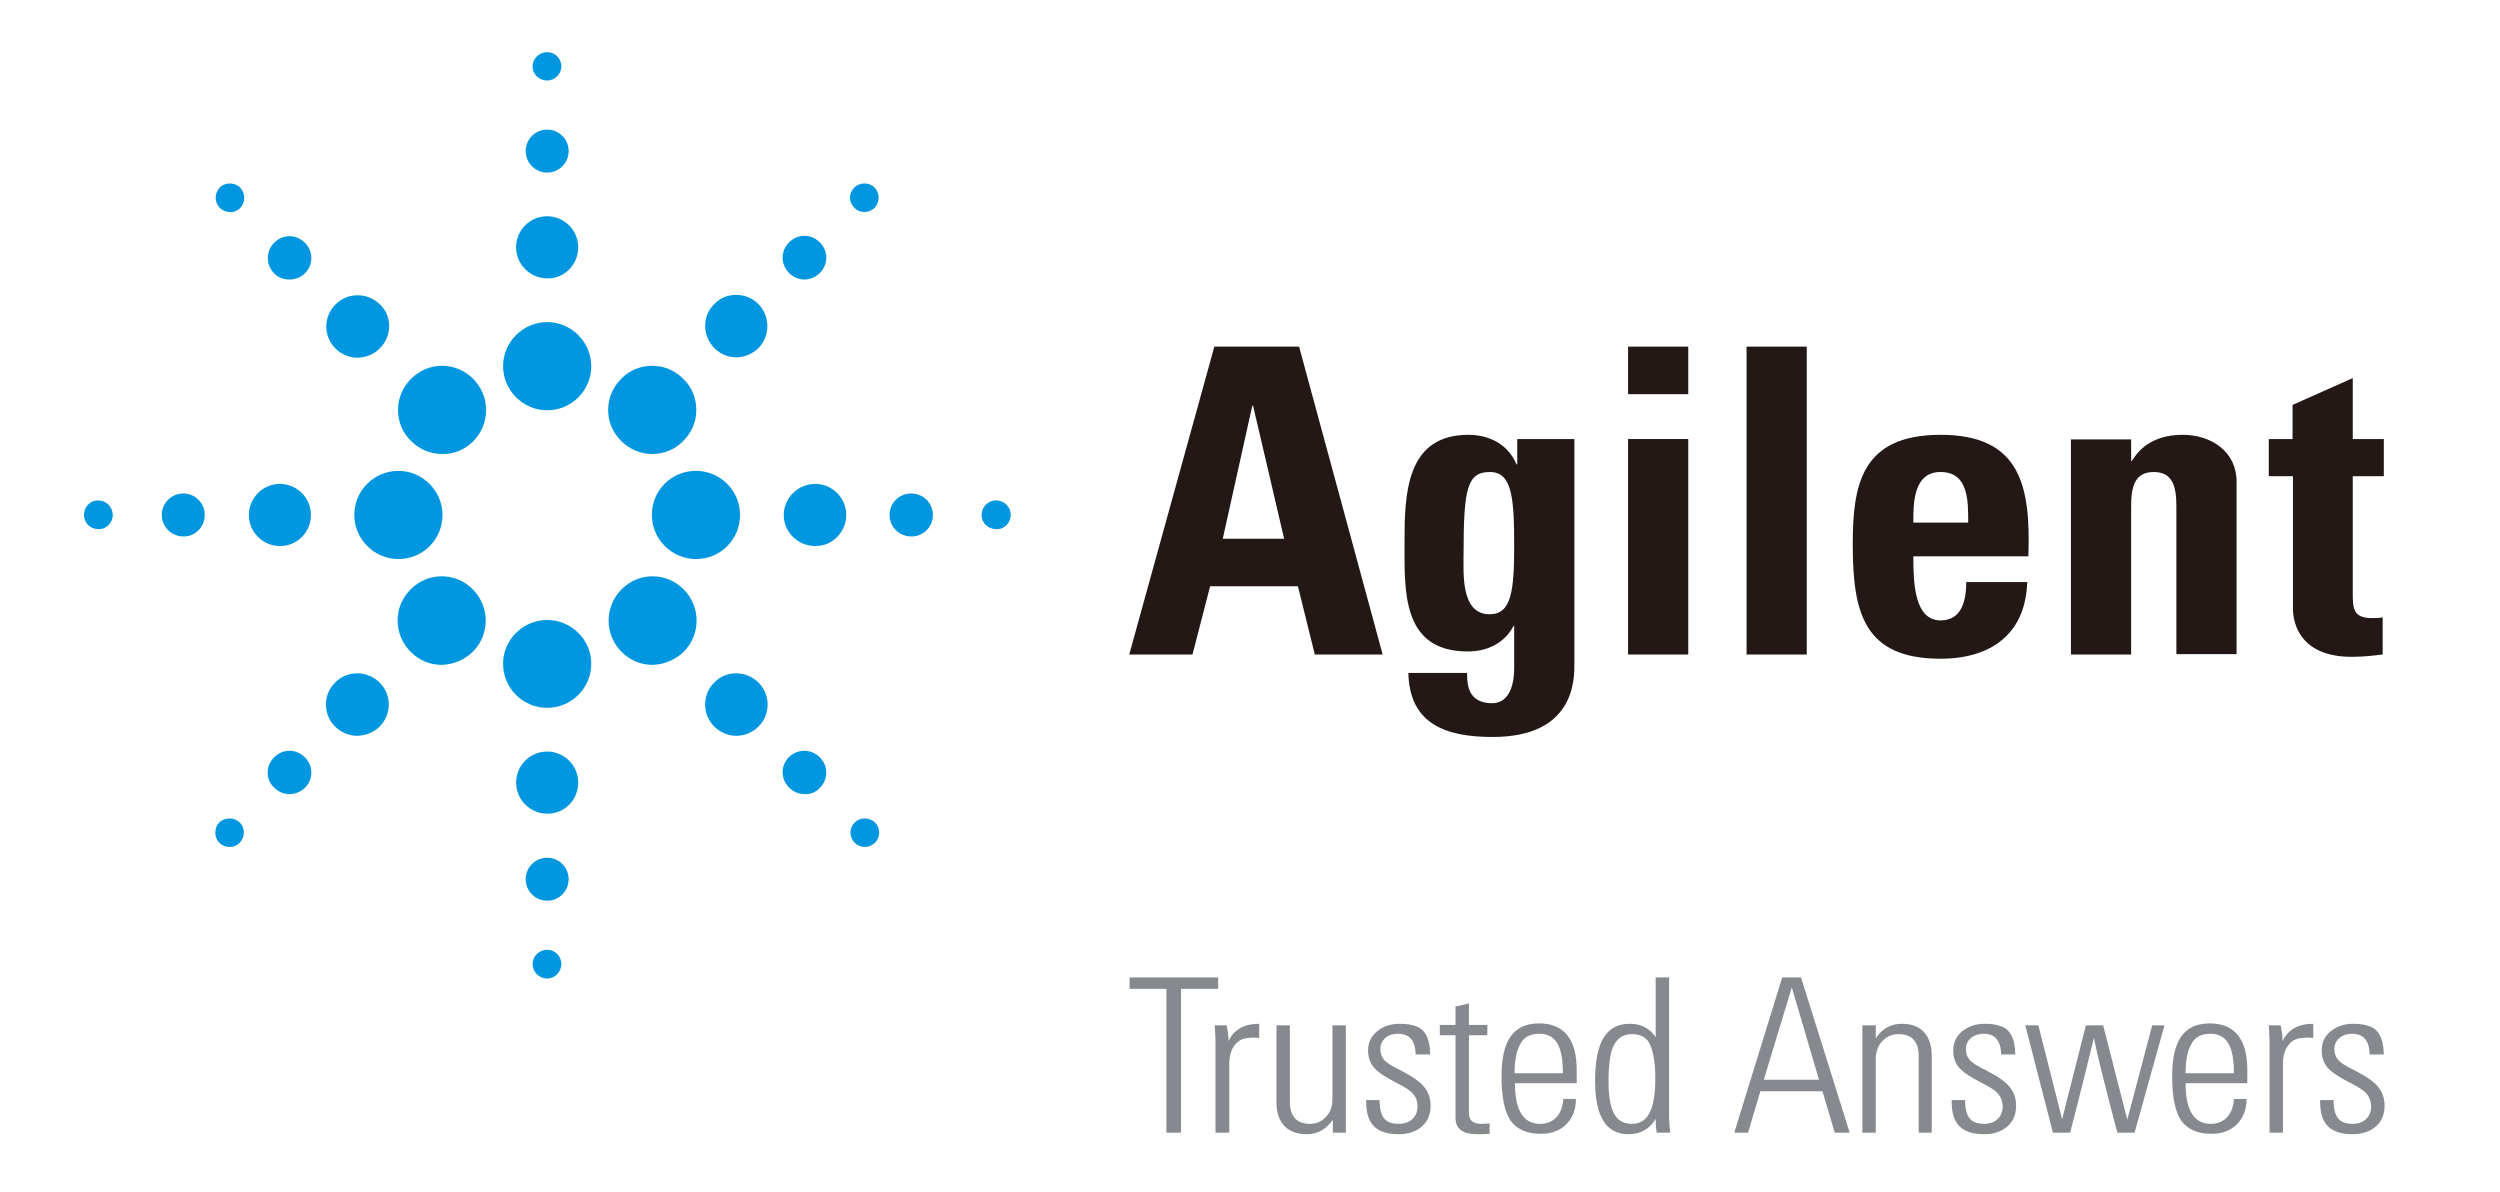
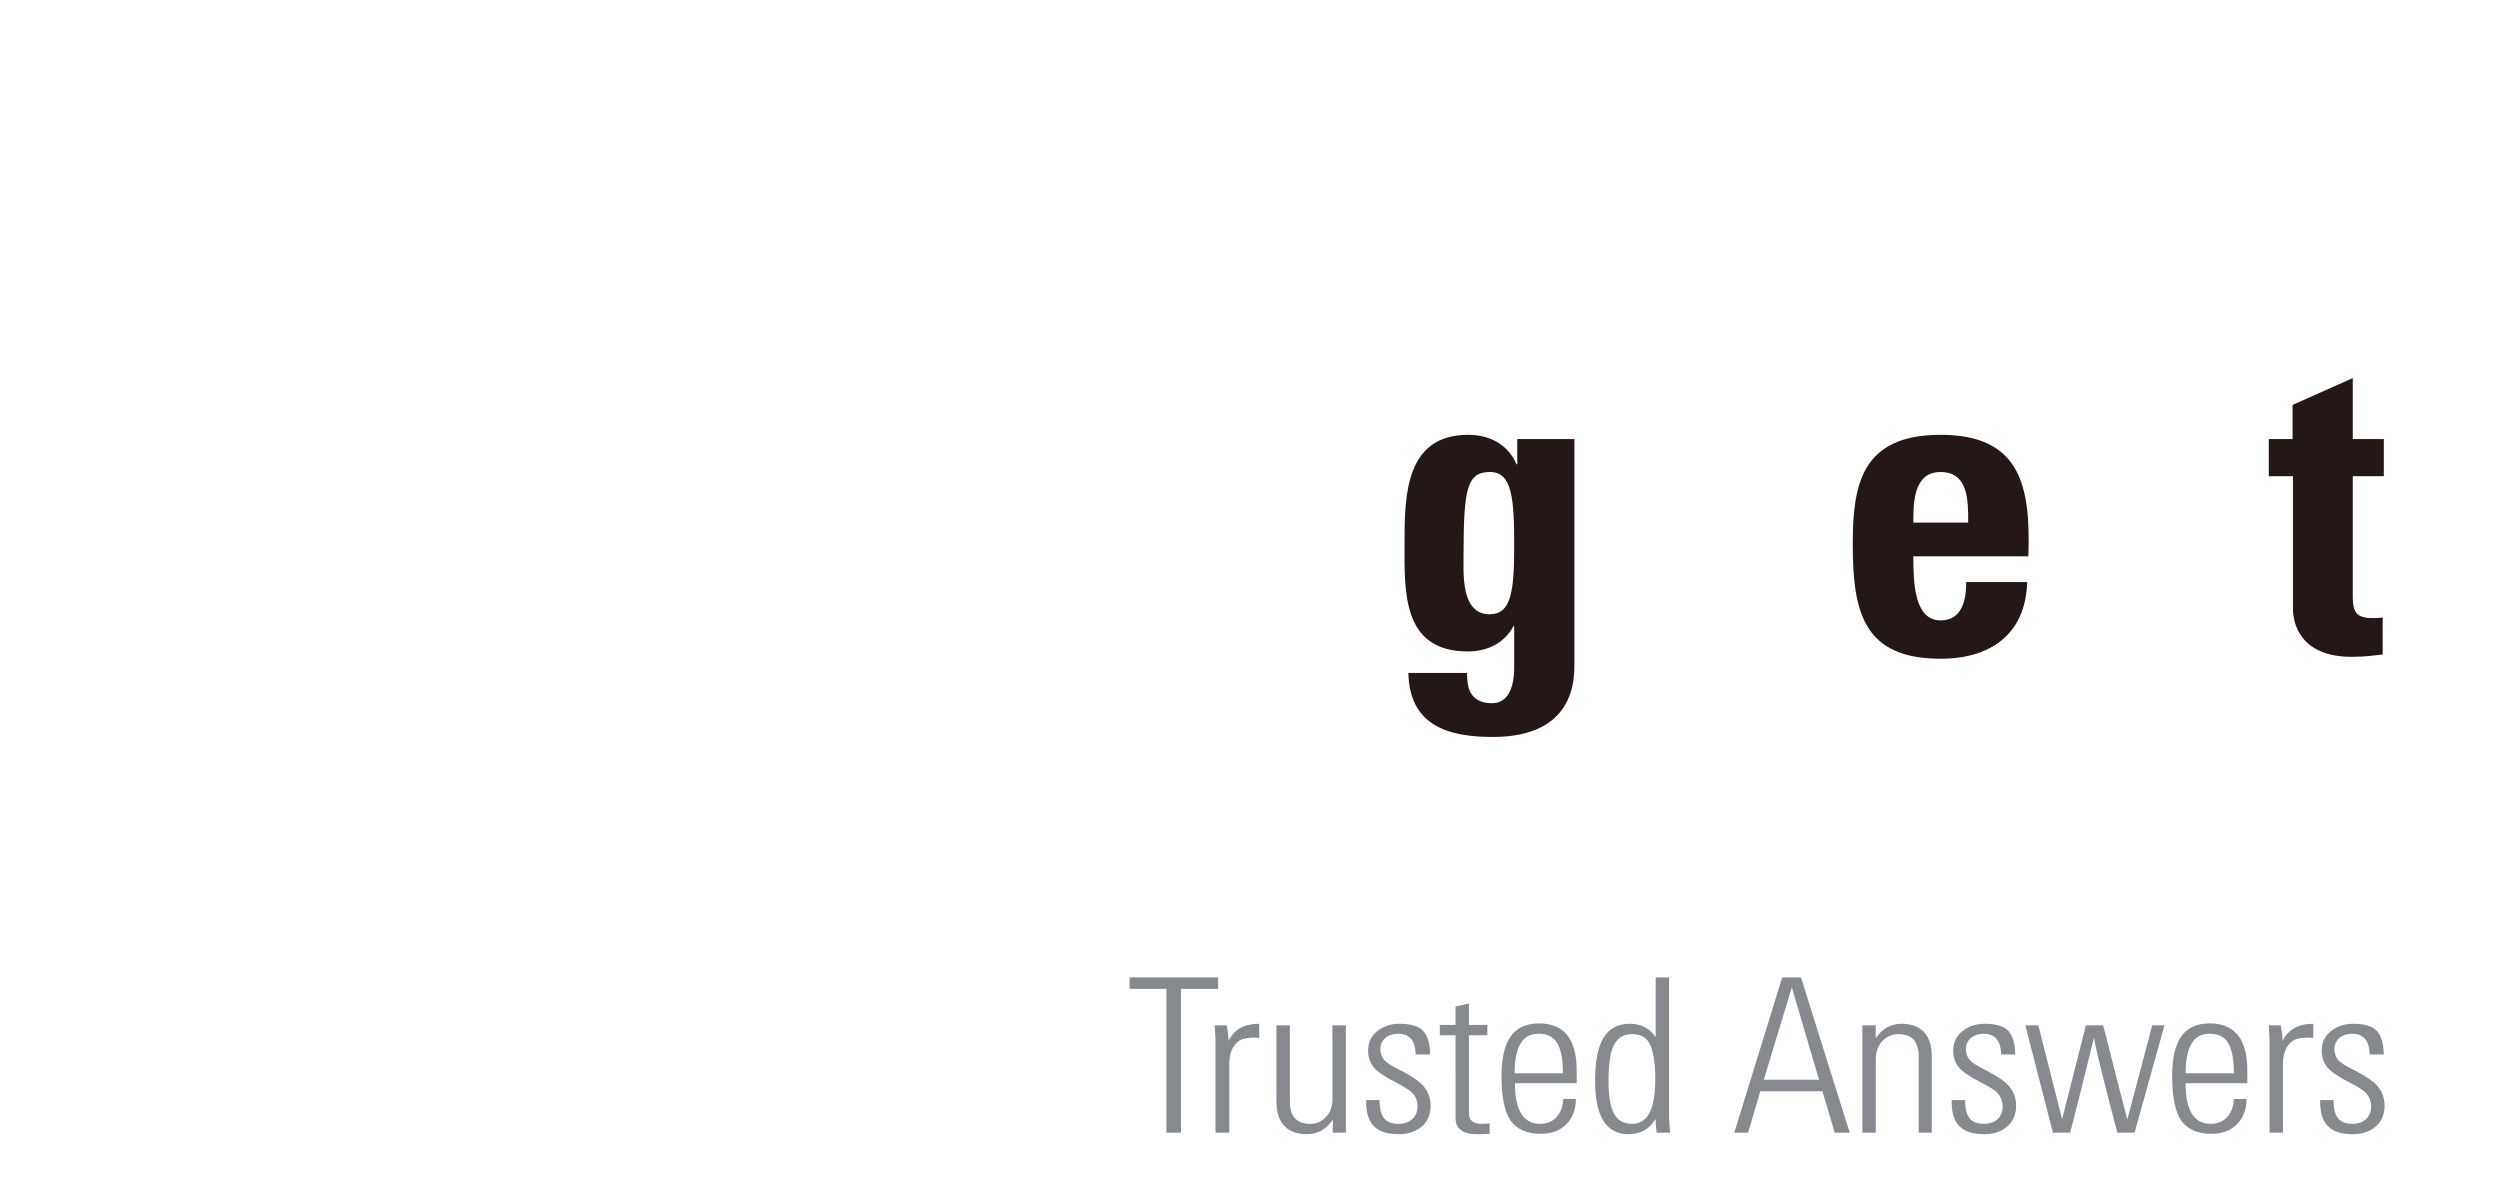
<svg xmlns="http://www.w3.org/2000/svg" version="1.1" id="layer" x="0px" y="0px" viewBox="0 0 652 311" style="enable-background:new 0 0 652 311;" xml:space="preserve">
  <style type="text/css">
	.st0{fill:#231815;}
	.st1{fill:#0097E0;}
	.st2{fill:#86898E;}
</style>
-   <path class="st0" d="M334.9,140.5h-16l7.7-34.7h0.2L334.9,140.5z M311,170.7l4.6-17.8h22.9l4.4,17.8h17.7l-21.8-80.3h-22.1  l-22.2,80.3H311z" />
  <g>
    <path class="st0" d="M381.7,144.3c0-17.1,1-21.2,6.9-21.2c5.8,0,6.3,7,6.3,19.3c0,11.9-0.8,17.8-6.4,17.8   C380.9,160.2,381.7,149.5,381.7,144.3 M395.7,114.5v6.6h-0.2c-2.2-5.2-7-7.7-12.6-7.7c-16.3,0-16.6,15.7-16.6,28   c0,12.7-0.8,28.5,16.5,28.5c5.1,0,9.6-2.2,11.9-6.6h0.2v10.8c0,5.7-1.9,9.3-5.8,9.3c-2.4,0-4.2-0.8-5.2-2.2c-1-1.3-1.3-3.3-1.3-5.7   h-15.3c0.3,13.7,10.3,16.7,22,16.7c21.6,0,21.3-15.3,21.3-19.2v-58.5L395.7,114.5L395.7,114.5z" />
-     <path class="st0" d="M440.3,170.7h-15.7v-28.1v-28.1h15.7v28.1V170.7z M440.3,90.4v6.2v6.2h-15.7v-6.2v-6.2H440.3z" />
-     <polygon class="st0" points="471.2,90.4 471.2,130.5 471.2,170.7 455.5,170.7 455.5,130.5 455.5,90.4  " />
    <path class="st0" d="M499,136.3c0-4.8-0.1-13.2,7.1-13.2c7.4,0,7.2,7.8,7.2,13.2H499z M529,145.1c0.6-18-1.8-31.7-22.9-31.7   c-20.7,0-22.9,13.1-22.9,28.5c0,17.6,2.7,29.9,22.9,29.9c7.3,0,12.9-2,16.6-5.4c3.8-3.4,5.8-8.4,6-14.6h-15.9c0,4.7-1.1,10-6.7,10   c-6.9,0-7.1-10-7.1-16.7H529z" />
-     <path class="st0" d="M555.8,120.2h0.2c1.6-2.6,3.5-4.2,5.6-5.2c2.2-1.1,4.8-1.6,7.7-1.6c7.4,0,14,4.4,14,12.2v45h-15.7V132   c0-5-0.9-8.9-5.9-8.9s-5.9,3.9-5.9,8.9v38.7h-15.7v-56.1h15.7L555.8,120.2L555.8,120.2z" />
  </g>
  <g>
    <path class="st0" d="M591.6,114.5h6.3v-8.9l15.7-7v15.9h8.1v9.7h-8.1v30c0,4.2-0.1,7,5,7c1,0,2,0,2.8-0.2v9.7   c-2.1,0.2-4.3,0.6-8.1,0.6c-13.6,0-15.3-9-15.3-12.5v-34.6h-6.3v-9.7H591.6z" />
-     <path class="st1" d="M142.7,107c-6.3,0-11.5-5.2-11.5-11.5S136.4,84,142.7,84s11.5,5.2,11.5,11.5C154.2,101.9,149,107,142.7,107    M150.8,64.5c0-4.5-3.7-8.1-8.1-8.1c-4.5,0-8.1,3.6-8.1,8.1s3.7,8.1,8.1,8.1C147.2,72.7,150.8,69,150.8,64.5 M148.3,39.4   c0-3.1-2.5-5.6-5.6-5.6c-3.1,0-5.6,2.5-5.6,5.6s2.5,5.6,5.6,5.6C145.8,45,148.3,42.5,148.3,39.4 M146.4,17.3c0-2.1-1.7-3.7-3.7-3.7   c-2.1,0-3.8,1.7-3.8,3.7c0,2.1,1.7,3.7,3.8,3.7C144.7,21,146.4,19.3,146.4,17.3 M193,134.3c0-6.3-5.1-11.5-11.5-11.5   s-11.5,5.1-11.5,11.5c0,6.3,5.2,11.5,11.5,11.5C187.9,145.8,193,140.7,193,134.3 M220.7,134.3c0-4.5-3.7-8.1-8.1-8.1   c-4.5,0-8.2,3.7-8.2,8.1c0,4.5,3.7,8.1,8.2,8.1C217,142.5,220.7,138.8,220.7,134.3 M243.3,134.3c0-3.1-2.5-5.6-5.7-5.6   c-3.1,0-5.6,2.5-5.6,5.6c0,3.1,2.5,5.6,5.6,5.6C240.8,140,243.3,137.4,243.3,134.3 M263.6,134.3c0-2.1-1.7-3.8-3.8-3.8   c-2.1,0-3.8,1.7-3.8,3.8c0,2.1,1.7,3.7,3.8,3.7C261.9,138.1,263.6,136.4,263.6,134.3 M154.2,173.1c0-6.3-5.2-11.4-11.5-11.4   s-11.5,5.1-11.5,11.4c0,6.4,5.2,11.5,11.5,11.5S154.2,179.5,154.2,173.1 M150.8,204.1c0-4.5-3.7-8.1-8.1-8.1   c-4.5,0-8.1,3.7-8.1,8.1c0,4.5,3.7,8.1,8.1,8.1C147.2,212.3,150.8,208.6,150.8,204.1 M148.3,229.3c0-3.1-2.5-5.6-5.6-5.6   c-3.1,0-5.6,2.5-5.6,5.6s2.5,5.6,5.6,5.6C145.8,234.9,148.3,232.4,148.3,229.3 M146.4,251.4c0-2.1-1.7-3.7-3.7-3.7   c-2.1,0-3.8,1.7-3.8,3.7c0,2.1,1.7,3.8,3.8,3.8C144.7,255.2,146.4,253.5,146.4,251.4 M115.4,134.3c0-6.3-5.2-11.5-11.5-11.5   s-11.5,5.1-11.5,11.5c0,6.3,5.2,11.5,11.5,11.5C110.3,145.8,115.4,140.7,115.4,134.3 M81.1,134.3c0-4.5-3.7-8.1-8.1-8.1   c-4.5,0-8.1,3.7-8.1,8.1c0,4.5,3.7,8.1,8.1,8.1C77.4,142.5,81.1,138.8,81.1,134.3 M53.4,134.3c0-3.1-2.5-5.6-5.6-5.6   s-5.6,2.5-5.6,5.6c0,3.1,2.5,5.6,5.6,5.6C50.9,140,53.4,137.4,53.4,134.3 M29.4,134.3c0-2.1-1.7-3.8-3.8-3.8   c-2.1,0-3.7,1.7-3.7,3.8c0,2.1,1.7,3.7,3.7,3.7C27.7,138.1,29.4,136.4,29.4,134.3 M178.2,115c2.2-2.2,3.4-5,3.4-8.1s-1.2-6-3.4-8.1   c-2.2-2.2-5-3.4-8.1-3.4c-3.1,0-6,1.2-8.1,3.4c-2.2,2.2-3.4,5.1-3.4,8.1c0,3.1,1.2,5.9,3.4,8.1c2.2,2.2,5.1,3.4,8.1,3.4   C173.2,118.4,176.1,117.2,178.2,115 M197.8,90.8c3.1-3.2,3.1-8.3,0-11.5c-1.5-1.5-3.6-2.4-5.8-2.4s-4.2,0.8-5.7,2.4   c-1.6,1.5-2.4,3.6-2.4,5.7c0,2.2,0.9,4.2,2.4,5.8c1.5,1.5,3.6,2.4,5.7,2.4S196.2,92.3,197.8,90.8 M213.8,71.2   c1.1-1.1,1.7-2.5,1.7-4s-0.6-2.9-1.7-4c-1.1-1.1-2.5-1.7-4-1.7s-2.9,0.6-4,1.7c-1.1,1.1-1.7,2.5-1.7,4s0.6,2.9,1.7,4   c1.1,1.1,2.5,1.7,4,1.7S212.7,72.3,213.8,71.2 M228.1,54.2c1.4-1.5,1.4-3.8,0-5.3c-1.4-1.4-3.9-1.4-5.3,0c-1.5,1.5-1.5,3.8,0,5.3   c0.7,0.7,1.7,1.1,2.6,1.1C226.4,55.3,227.4,54.9,228.1,54.2 M178.3,170c4.5-4.5,4.5-11.8,0-16.3c-2.2-2.2-5.1-3.4-8.1-3.4   c-3.1,0-5.9,1.2-8.1,3.4c-4.5,4.5-4.5,11.8,0,16.3c2.2,2.2,5,3.4,8.1,3.4C173.2,173.3,176.1,172.1,178.3,170 M197.8,189.5   c3.2-3.2,3.2-8.3,0-11.5c-1.5-1.5-3.6-2.4-5.8-2.4s-4.2,0.8-5.7,2.4c-1.6,1.5-2.4,3.6-2.4,5.7c0,2.2,0.8,4.2,2.4,5.8   c1.5,1.5,3.6,2.4,5.7,2.4C194.2,191.9,196.3,191,197.8,189.5 M213.8,205.5c1.1-1.1,1.7-2.5,1.7-4s-0.6-2.9-1.7-4   c-1.1-1.1-2.5-1.7-4-1.7s-2.9,0.6-4,1.6c-1.1,1.1-1.7,2.5-1.7,4s0.6,2.9,1.7,4c1.1,1.1,2.5,1.7,4,1.7   C211.3,207.2,212.8,206.6,213.8,205.5 M228.2,219.8c0.7-0.7,1.1-1.7,1.1-2.7s-0.4-1.9-1.1-2.6c-1.5-1.4-3.9-1.4-5.3,0   c-0.7,0.7-1.1,1.6-1.1,2.6s0.4,2,1.1,2.7s1.7,1.1,2.6,1.1C226.5,220.9,227.4,220.5,228.2,219.8 M123.3,170c4.5-4.5,4.5-11.8,0-16.3   c-2.2-2.2-5-3.4-8.1-3.4c-3.1,0-5.9,1.2-8.1,3.4c-2.2,2.2-3.4,5-3.4,8.1s1.2,6,3.4,8.2s5,3.4,8.1,3.4   C118.3,173.3,121.1,172.1,123.3,170 M99,189.5c1.5-1.5,2.4-3.6,2.4-5.8c0-2.2-0.9-4.2-2.4-5.7s-3.6-2.4-5.8-2.4   c-2.2,0-4.2,0.8-5.8,2.4c-3.2,3.2-3.2,8.3,0,11.5c1.5,1.5,3.6,2.4,5.8,2.4C95.5,191.8,97.5,191,99,189.5 M79.5,205.5   c1.1-1.1,1.7-2.5,1.7-4s-0.6-2.9-1.7-4s-2.5-1.7-4-1.7s-2.9,0.6-4,1.7s-1.7,2.5-1.7,4s0.6,2.9,1.7,3.9c1.1,1.1,2.5,1.7,4,1.7   S78.4,206.5,79.5,205.5 M62.5,219.8c0.7-0.7,1.1-1.7,1.1-2.7s-0.4-2-1.1-2.6c-1.4-1.4-3.9-1.4-5.3,0s-1.4,3.9,0,5.3   c0.7,0.7,1.7,1.1,2.7,1.1C60.9,220.9,61.8,220.5,62.5,219.8 M123.4,115.1c4.5-4.5,4.5-11.8,0-16.3c-2.2-2.2-5.1-3.4-8.1-3.4   c-3.1,0-5.9,1.2-8.1,3.4s-3.4,5.1-3.4,8.1c0,3.1,1.2,6,3.4,8.1c2.2,2.2,5,3.4,8.1,3.4C118.3,118.5,121.2,117.3,123.4,115.1    M99.1,90.8c1.5-1.5,2.4-3.6,2.4-5.7c0-2.2-0.8-4.2-2.4-5.7c-1.5-1.5-3.6-2.4-5.8-2.4c-2.2,0-4.2,0.8-5.8,2.4   c-1.5,1.5-2.4,3.6-2.4,5.7c0,2.2,0.8,4.2,2.4,5.8c1.5,1.5,3.6,2.4,5.8,2.4C95.5,93.2,97.6,92.4,99.1,90.8 M79.5,71.3   c1.1-1.1,1.7-2.5,1.7-4s-0.6-2.9-1.7-4s-2.5-1.7-4-1.7s-2.9,0.6-4,1.7c-2.2,2.2-2.2,5.8,0,8c1.1,1.1,2.5,1.6,4,1.6   C77.1,72.9,78.5,72.3,79.5,71.3 M62.6,54.3c0.7-0.7,1.1-1.7,1.1-2.7s-0.4-2-1.1-2.7c-1.4-1.4-3.9-1.4-5.3,0c-1.4,1.5-1.4,3.8,0,5.3   c0.7,0.7,1.7,1.1,2.7,1.1C60.9,55.4,61.9,55,62.6,54.3" />
  </g>
  <g>
    <path class="st2" d="M317.6,257.9H308v37.5h-3.8v-37.5h-9.6v-3h23.1v3H317.6z M328.3,270.7l-1.1-0.1c-1.9,0-3.3,0.3-4.1,0.9   c-1.7,1.2-2.5,3.4-2.5,5.8v18.1H317v-24.1c0-0.6-0.1-2-0.2-3.9h3.1c0.3,1.4,0.5,2.8,0.5,4.1c1.4-3,4.1-4.5,8-4.5v3.7H328.3z    M351.1,295.4h-3.5V292c-1.7,2.5-3.9,3.8-6.8,3.8c-5.1,0-7.9-3-7.9-8.4v-20h3.5v19.9c0,3.9,1.8,5.8,5.3,5.8c1.6,0,3-0.6,4.1-1.8   c1.2-1.2,1.7-2.8,1.7-4.8v-19.1h3.5v28H351.1z M369.2,274.9c-0.1-3.5-1.6-5.3-4.6-5.3c-2.7,0-4.6,1.6-4.6,4c0,1,0.3,2,0.9,2.7   c0.6,0.8,2,1.7,4.3,2.8c3.3,1.7,5.4,3.2,6.4,4.6c1,1.3,1.5,2.9,1.5,4.7c0,2.3-0.8,4.1-2.3,5.4s-3.5,2-6,2c-5.8,0-8.5-2.6-8.5-8.4   v-0.5h3.5c0,4.6,1.6,6.2,5,6.2c2.8,0,4.9-1.7,4.9-4.6c0-1.1-0.3-2.2-1-3c-0.6-0.9-2.1-1.9-4.5-3.1c-2.9-1.5-4.9-2.8-5.9-4   s-1.5-2.7-1.5-4.4c0-2.1,0.8-3.8,2.3-5c1.6-1.3,3.5-2,5.9-2c1.7,0,3,0.2,4.1,0.6c2.3,0.7,3.8,2.8,3.9,7.4h-3.8V274.9z M388.5,295.7   c-1.4,0.1-2.5,0.1-3.3,0.1c-3.7,0-5.6-1.4-5.6-4.2V270h-4.1v-2.7h4.1v-4.8l3.5-0.8v5.6h4.8v2.7h-4.8v20.3c0,1.8,1,2.8,3.2,2.8   c0.9,0,1.7-0.1,2.2-0.1V295.7L388.5,295.7z M411.2,282.5h-16.1c0,7.1,2.2,10.6,6.6,10.6c3.5,0,5.8-2.5,6-6.5h3.3   c0,2.8-0.9,5-2.5,6.6c-1.7,1.7-3.9,2.5-6.7,2.5c-3.6,0-6.2-1.2-7.8-3.4c-1.6-2.3-2.4-6.1-2.4-11.6c0-9.1,2.9-13.8,9.8-13.8   c6.5,0,9.8,4.1,9.8,12.2V282.5z M407.6,279.9c0-7.2-1.9-10.3-6.2-10.3c-2.3,0-4,0.9-4.9,2.7c-1,1.7-1.5,4.3-1.5,7.6L407.6,279.9   L407.6,279.9z M432.1,295.4c-0.2-0.9-0.3-2.1-0.3-3.6c-1.6,2.7-4,4-7.1,4c-5.8,0-8.7-4.6-8.7-13.9c0-10.2,2.9-14.9,9.1-14.9   c2.9,0,5.2,1.2,6.7,3.5v-15.6h3.5v35.8c0,1.7,0.1,3.2,0.3,4.7H432.1z M431.7,281.2c0-3.6-0.4-6.3-1.2-8.4c-0.8-2.1-2.4-3.1-4.9-3.1   c-2.1,0-3.6,0.9-4.6,2.7c-1,1.7-1.5,5-1.5,9.6c0,7.3,1.6,11.1,6.1,11.1C429.9,293.1,431.7,289.1,431.7,281.2 M482.4,295.4h-3.9   l-3.2-10.8h-16.2l-3.2,10.8h-3.6l12.5-40.5h4.9L482.4,295.4z M474.4,281.6l-7.1-24.1l-7.3,24.1H474.4z M503.9,295.4h-3.5v-19.9   c0-3.9-1.8-5.8-5.3-5.8c-1.6,0-3,0.6-4.2,1.8c-1.1,1.2-1.7,2.8-1.7,4.8v19.1h-3.5v-28h3.5v3.4c1.6-2.5,3.9-3.8,6.8-3.8   c5.1,0,7.8,3.1,7.8,8.4v20H503.9z M521.9,274.9c-0.1-3.5-1.6-5.3-4.6-5.3c-2.6,0-4.6,1.6-4.6,4c0,1,0.3,2,0.9,2.7   c0.6,0.8,2,1.7,4.3,2.8c3.3,1.7,5.4,3.2,6.4,4.6c1,1.3,1.5,2.9,1.5,4.7c0,2.3-0.8,4.1-2.3,5.4s-3.5,2-6,2c-5.8,0-8.5-2.6-8.5-8.4   v-0.5h3.5c0,4.6,1.6,6.2,5,6.2c2.8,0,4.8-1.7,4.8-4.6c0-1.1-0.4-2.2-1-3c-0.6-0.9-2.1-1.9-4.5-3.1c-2.9-1.5-4.9-2.8-5.9-4   s-1.5-2.7-1.5-4.4c0-2.1,0.8-3.8,2.3-5c1.6-1.3,3.5-2,5.9-2c1.7,0,3,0.2,4.1,0.6c2.3,0.7,3.8,2.8,3.9,7.4h-3.7V274.9z M564.5,267.4   l-7.8,28h-4.5c-3.7-14-5.7-22.3-6.1-24.8c-0.8,3.3-2.8,11.6-6.2,24.8h-4.5l-7.2-28h3.4l6.2,24.5l6.2-24.5h4.5l6.3,24.6l6.5-24.6   H564.5z M586.1,282.5H570c0,7.1,2.2,10.6,6.6,10.6c3.5,0,5.8-2.5,6-6.5h3.3c0,2.8-0.9,5-2.5,6.6c-1.7,1.7-3.9,2.5-6.7,2.5   c-3.6,0-6.2-1.2-7.8-3.4c-1.6-2.3-2.4-6.1-2.4-11.6c0-9.1,2.9-13.8,9.8-13.8c6.5,0,9.8,4.1,9.8,12.2V282.5L586.1,282.5z    M582.6,279.9c0-7.2-1.9-10.3-6.2-10.3c-2.3,0-4,0.9-4.9,2.7c-1,1.7-1.5,4.3-1.5,7.6L582.6,279.9L582.6,279.9z M603.1,270.7   l-1.1-0.1c-1.9,0-3.3,0.3-4.1,0.9c-1.7,1.2-2.5,3.4-2.5,5.8v18.1h-3.5v-24.1c0-0.6-0.1-2-0.2-3.9h3.1c0.3,1.4,0.5,2.8,0.5,4.1   c1.4-3,4.1-4.5,8-4.5v3.7H603.1z M618,274.9c-0.1-3.5-1.6-5.3-4.6-5.3c-2.6,0-4.6,1.6-4.6,4c0,1,0.3,2,0.9,2.7   c0.6,0.8,2,1.7,4.3,2.8c3.3,1.7,5.4,3.2,6.4,4.6c1,1.3,1.5,2.9,1.5,4.7c0,2.3-0.8,4.1-2.3,5.4s-3.5,2-6,2c-5.8,0-8.5-2.6-8.5-8.4   v-0.5h3.5c0,4.6,1.6,6.2,5,6.2c2.8,0,4.8-1.7,4.8-4.6c0-1.1-0.4-2.2-1-3c-0.6-0.9-2.1-1.9-4.5-3.1c-2.9-1.5-4.9-2.8-5.9-4   s-1.5-2.7-1.5-4.4c0-2.1,0.8-3.8,2.3-5c1.6-1.3,3.5-2,5.9-2c1.7,0,3,0.2,4.1,0.6c2.3,0.7,3.8,2.8,3.9,7.4H618V274.9z" />
  </g>
</svg>